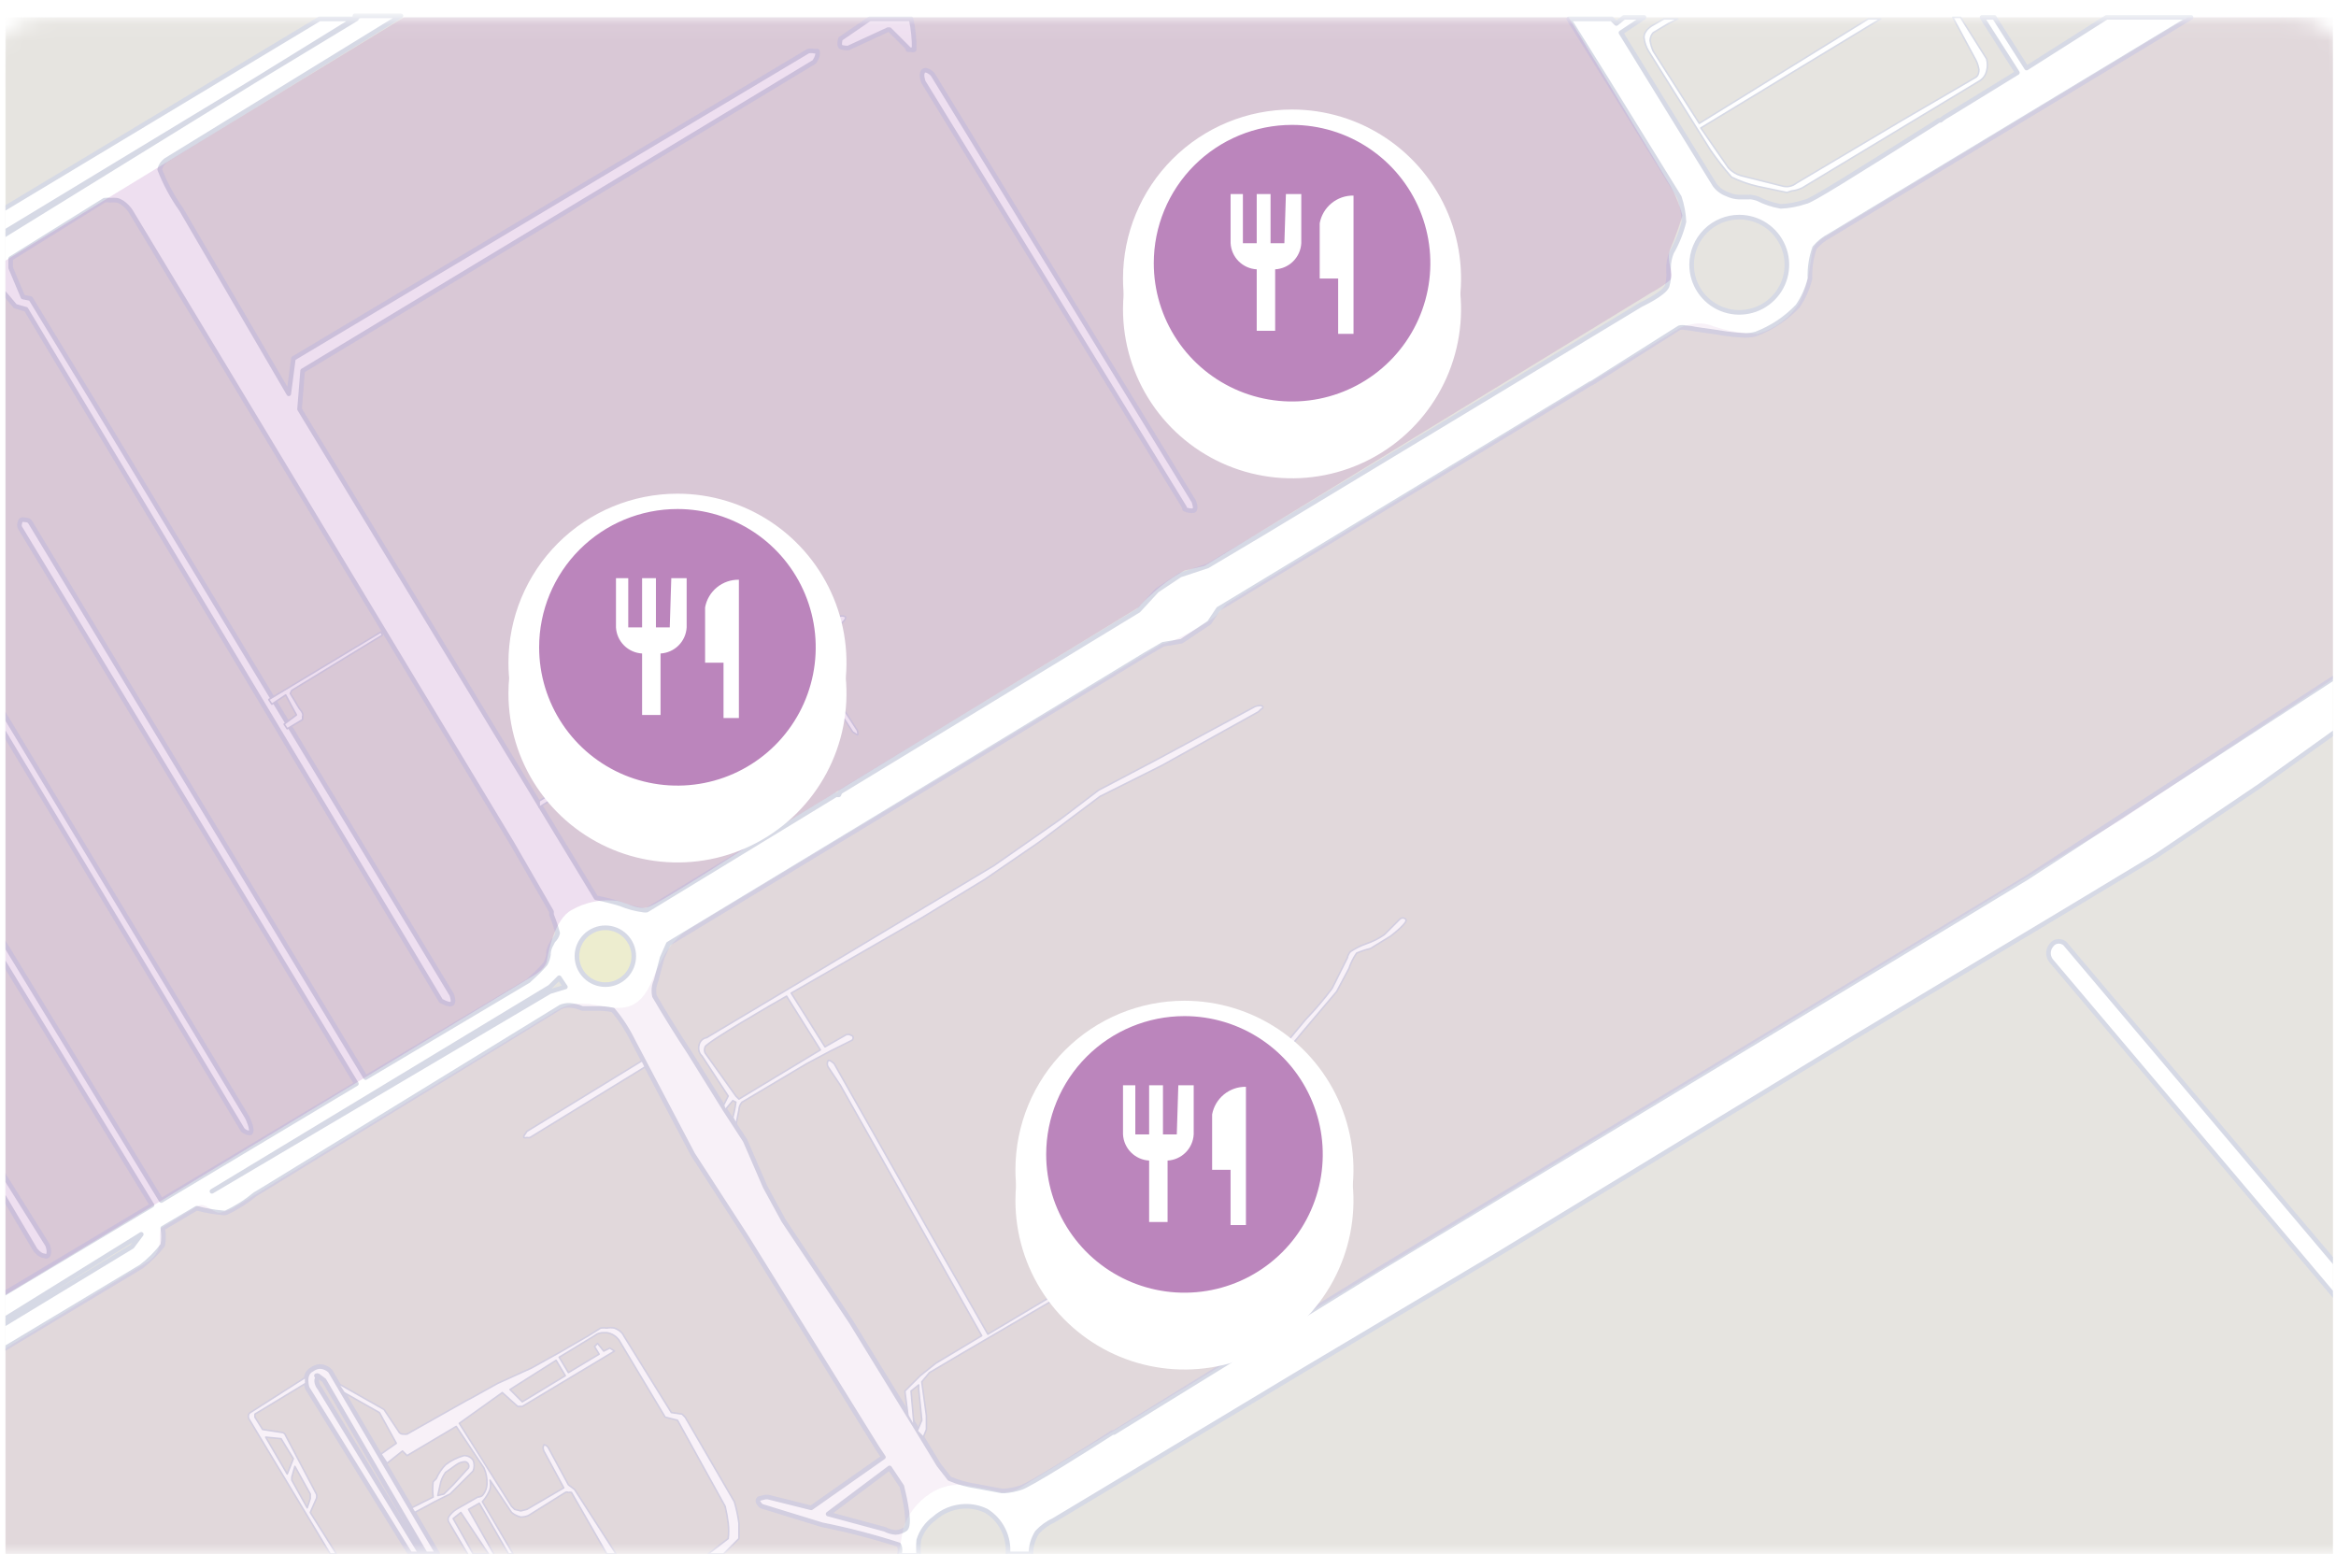
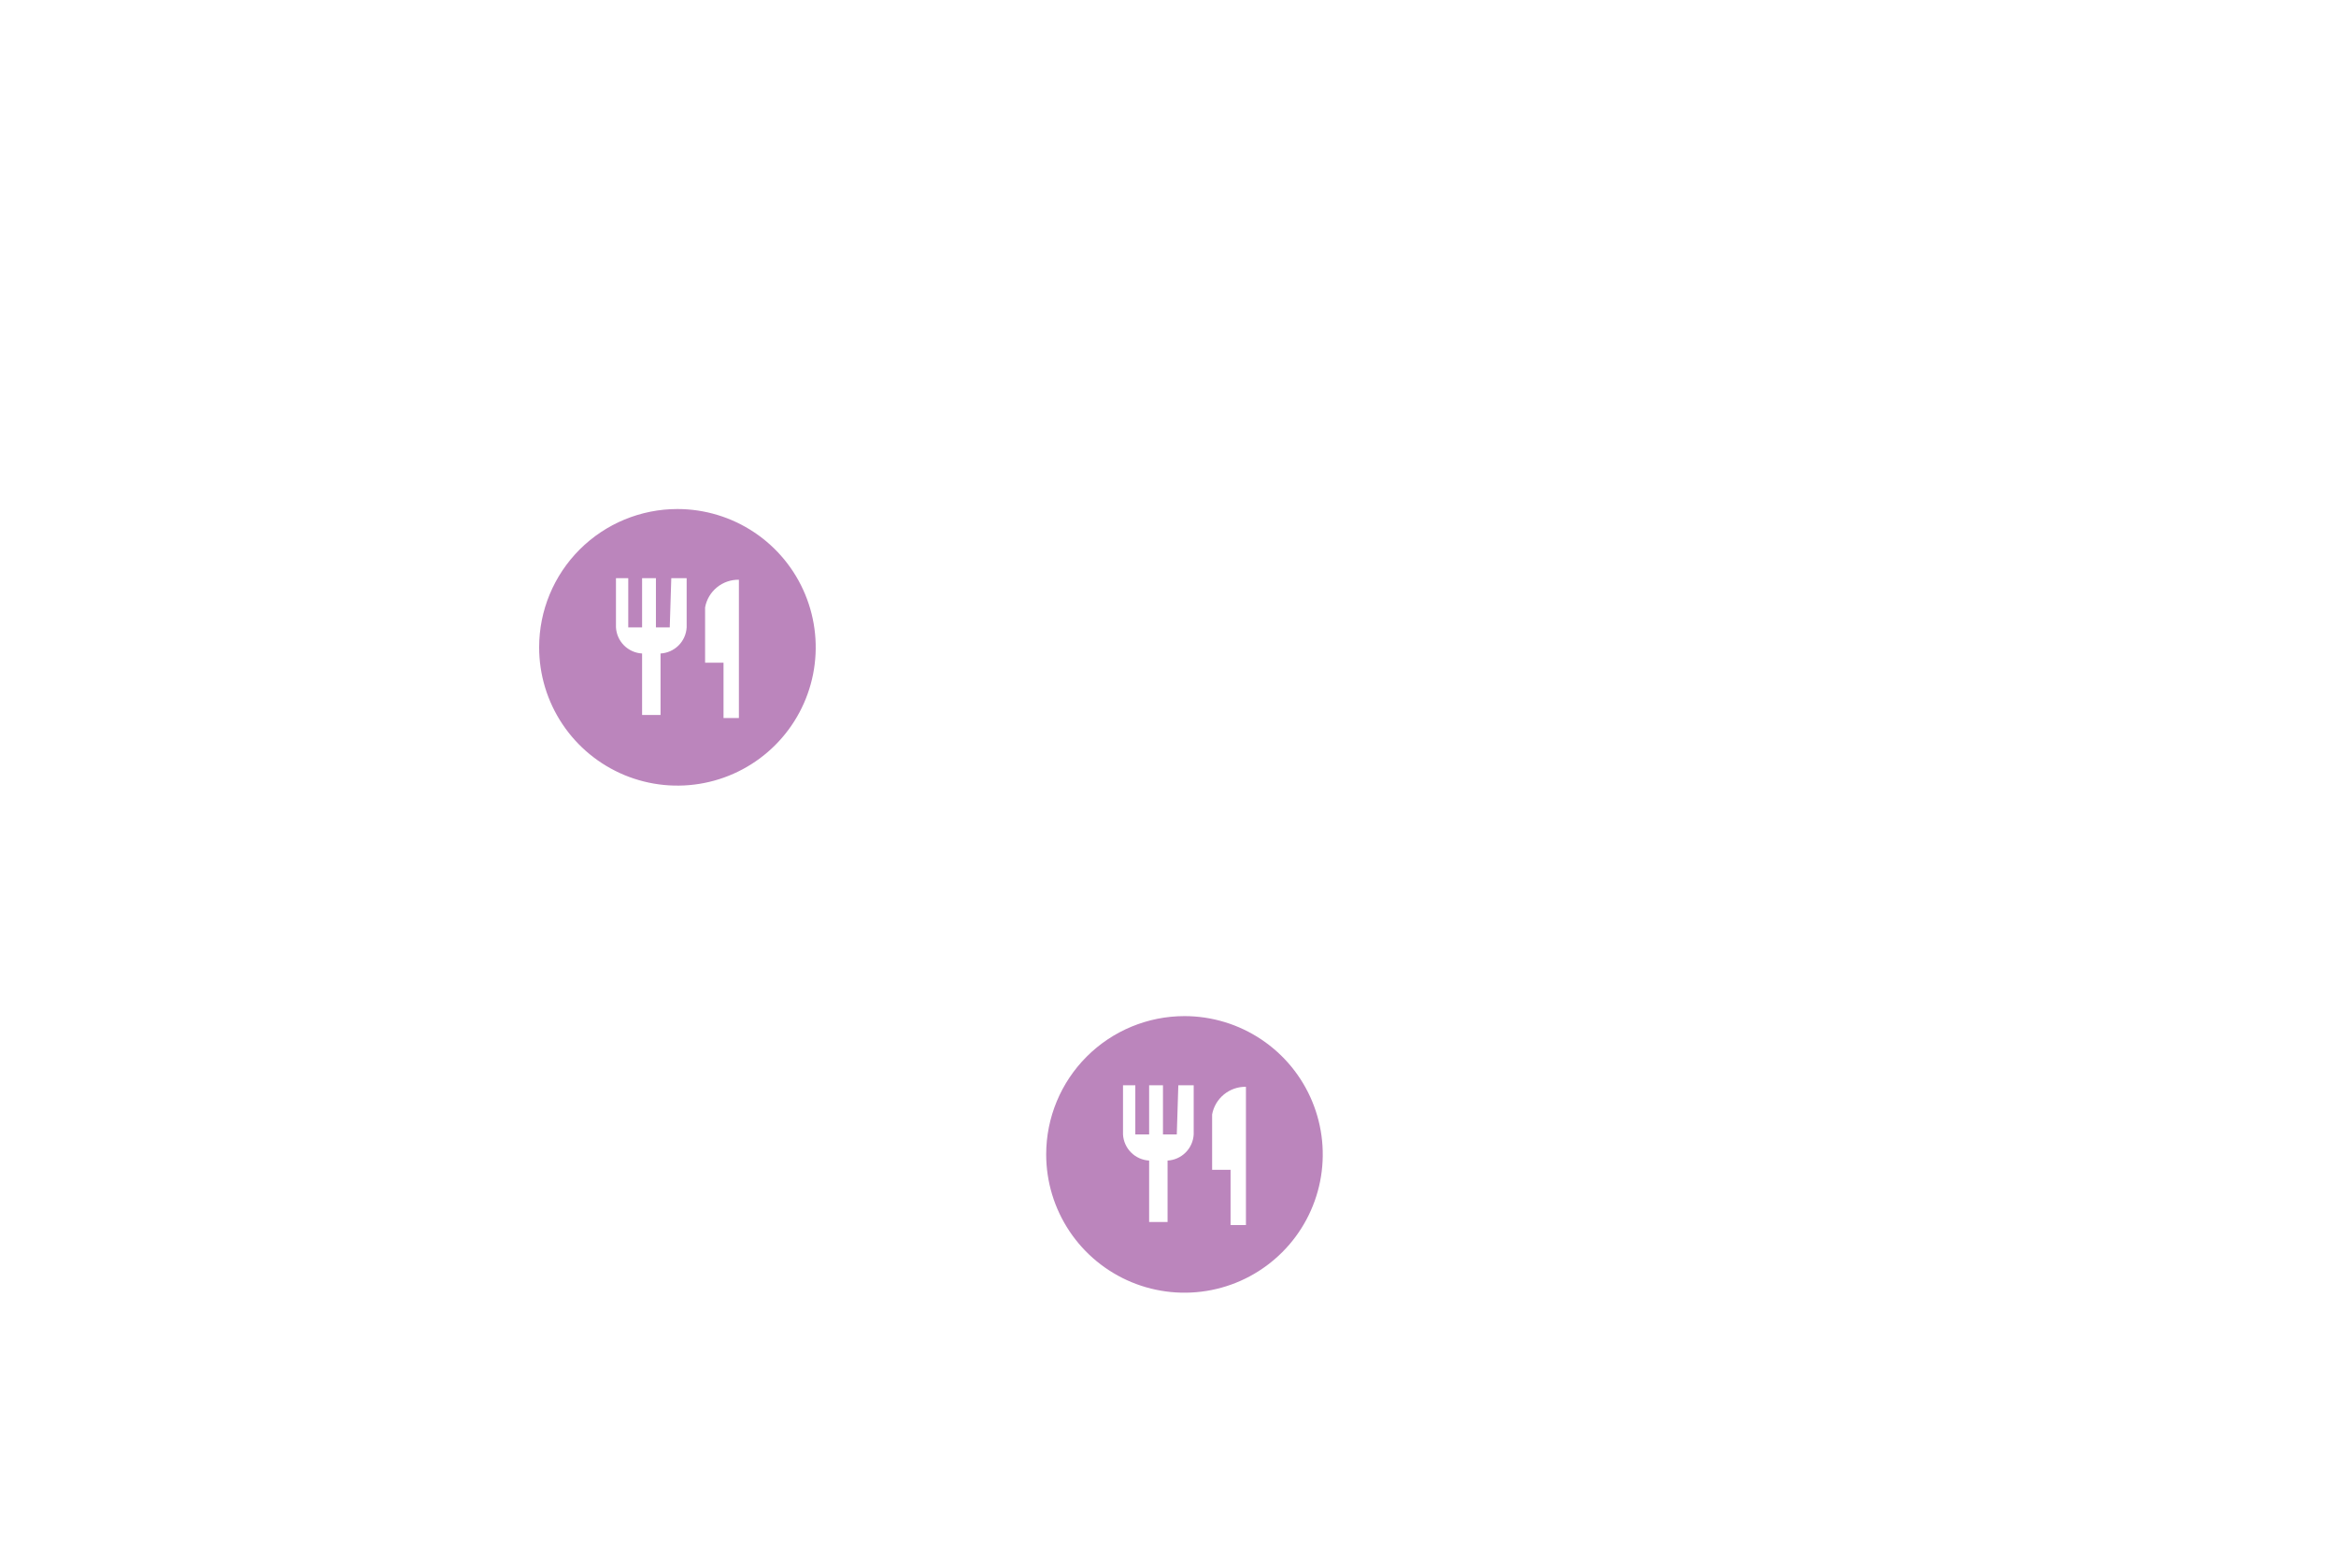
<svg xmlns="http://www.w3.org/2000/svg" width="143" height="96" viewBox="0 0 143 96" fill="none">
  <g clip-path="url(#clip0_717_346)">
    <g clip-path="url(#clip1_717_346)">
      <g clip-path="url(#clip2_717_346)">
        <mask id="mask0_717_346" style="mask-type:luminance" maskUnits="userSpaceOnUse" x="-1" y="1" width="145" height="95">
-           <path d="M2.911 1.062H140.238C141.235 1.062 142.192 1.458 142.898 2.163C143.604 2.869 144 3.826 144 4.824V95.121H-0.852V4.824C-0.852 3.826 -0.455 2.869 0.25 2.163C0.956 1.458 1.913 1.062 2.911 1.062Z" fill="white" />
-         </mask>
+           </mask>
        <g mask="url(#mask0_717_346)">
          <path d="M-0.852 1.061H144V95.12H-0.852V1.061Z" fill="#E6E4E0" />
          <path d="M61.698 95.121C61.742 94.604 61.643 94.084 61.41 93.619C61.178 93.154 60.822 92.763 60.381 92.488C59.971 92.289 59.52 92.192 59.064 92.205C58.367 92.223 57.7 92.49 57.183 92.958C56.734 93.282 56.404 93.745 56.242 94.275C56.213 94.588 56.213 94.903 56.242 95.215H55.02C55.07 95.113 55.096 95 55.096 94.886C55.096 94.772 55.07 94.659 55.02 94.557C53.477 94.06 51.906 93.652 50.317 93.334L46.648 92.205C46.565 92.168 46.498 92.101 46.46 92.017C46.44 92 46.424 91.978 46.413 91.954C46.402 91.929 46.397 91.903 46.397 91.876C46.397 91.85 46.402 91.823 46.413 91.799C46.424 91.775 46.44 91.753 46.46 91.735L46.837 91.641C46.899 91.635 46.962 91.635 47.025 91.641L49.658 92.299L54.079 89.195L53.703 88.631L45.708 75.745L42.416 70.666L38.747 63.705C38.418 63.031 38.007 62.399 37.525 61.824C37.185 61.751 36.837 61.72 36.49 61.73H35.644C35.405 61.624 35.151 61.561 34.891 61.542C34.698 61.532 34.506 61.564 34.327 61.636L16.079 72.829L15.609 73.111C15.064 73.563 14.464 73.943 13.822 74.24C13.759 74.251 13.696 74.251 13.634 74.24C13.093 74.193 12.558 74.098 12.035 73.958L9.965 75.181C10.021 75.523 10.021 75.873 9.965 76.215C9.586 76.71 9.143 77.153 8.648 77.532L-0.758 83.176V81.671L8.084 76.309L8.648 75.557L-0.758 81.389V79.79L9.307 73.77L-0.852 57.121V55.898L9.871 73.488L21.817 66.339L1.218 32.29C1.181 32.199 1.181 32.098 1.218 32.007C1.224 31.935 1.257 31.867 1.312 31.819C1.373 31.798 1.439 31.798 1.5 31.819C1.594 31.819 1.782 31.819 1.876 32.007L22.381 65.963L32.351 60.037L32.446 59.943C32.779 59.651 33.094 59.336 33.386 59.002C33.482 58.827 33.545 58.636 33.574 58.438V58.344C33.593 58.144 33.657 57.951 33.762 57.78C33.789 57.715 33.821 57.652 33.856 57.592C33.995 57.466 34.093 57.303 34.139 57.121C34.037 56.737 33.911 56.36 33.762 55.992V55.804L31.317 51.572L7.99 12.913C7.99 12.913 7.614 12.349 7.143 12.255C7.018 12.243 6.892 12.243 6.767 12.255C6.643 12.236 6.516 12.236 6.391 12.255L0.653 15.829V16.393L1.406 18.181L1.876 18.275L5.827 24.765L27.648 60.884C27.648 60.884 27.837 61.354 27.648 61.448C27.46 61.542 26.99 61.26 26.99 61.26L1.594 18.933L0.936 18.745L-0.663 16.864L-0.758 16.676V13.384L19.559 1.156H21.817L-0.852 14.889V15.077L22.005 0.968H21.723H24.544L10.153 9.809C9.962 9.944 9.828 10.145 9.777 10.374C10.113 11.24 10.555 12.062 11.094 12.819L17.678 24.106L17.96 21.943L49.47 3.131C49.594 3.103 49.723 3.103 49.846 3.131H50.035C50.129 3.413 49.846 3.79 49.846 3.79L18.525 22.695L18.337 25.047L36.49 54.958C36.999 55.054 37.501 55.179 37.995 55.334C38.447 55.521 38.921 55.648 39.406 55.71C39.468 55.721 39.532 55.721 39.594 55.71L51.163 48.656H51.351C51.374 48.589 51.406 48.526 51.446 48.468L69.693 37.369L70.822 36.146L72.233 35.205L73.926 34.641L77.406 32.572L100.45 18.651C100.45 18.651 101.861 17.992 102.049 17.522C102.142 17.218 102.174 16.898 102.143 16.582V16.393C102.143 16.071 102.207 15.751 102.332 15.453C102.67 14.865 102.924 14.231 103.084 13.572C103.061 13.059 102.966 12.553 102.802 12.067L98.381 4.918L96.03 1.156H98.663L98.945 1.438L99.416 1.062H100.639L99.228 2.002L104.965 11.314C105.154 11.574 105.416 11.77 105.718 11.879C105.953 11.993 106.209 12.057 106.47 12.067H107.035C107.097 12.056 107.16 12.056 107.223 12.067C107.351 12.087 107.477 12.118 107.599 12.161C108.043 12.389 108.518 12.547 109.01 12.631C109.522 12.61 110.029 12.514 110.515 12.349C110.797 12.349 113.337 10.75 118.416 7.552L118.698 7.364H118.792C118.967 7.22 119.156 7.094 119.356 6.988L123.495 4.448L121.332 1.062H122.084L124.059 4.166L128.95 1.062H134.124L112.02 14.418C111.659 14.603 111.339 14.859 111.079 15.171C110.867 15.774 110.772 16.413 110.797 17.052C110.652 17.658 110.397 18.232 110.044 18.745C109.334 19.49 108.466 20.069 107.505 20.438C107.291 20.499 107.069 20.531 106.846 20.532C106.279 20.507 105.713 20.444 105.153 20.344L103.837 20.156C103.62 20.107 103.4 20.075 103.178 20.062C103.055 20.03 102.925 20.03 102.802 20.062L97.441 23.448C97.373 23.467 97.309 23.499 97.252 23.542L75.525 36.71L74.584 37.275L74.02 38.121L72.327 39.25L71.198 39.438L70.069 40.096L54.267 49.691L40.911 57.78L40.535 58.626L40.158 60.037C40.027 60.332 39.994 60.662 40.064 60.978C40.755 62.157 41.476 63.317 42.228 64.458L44.391 67.938L45.614 69.819L46.837 72.641L47.965 74.71L52.104 80.918L56.148 87.502L57.465 89.666L58.124 90.512C58.665 90.742 59.234 90.9 59.817 90.983L61.322 91.265C61.384 91.26 61.447 91.26 61.51 91.265C61.83 91.238 62.145 91.175 62.45 91.077C62.921 90.983 66.777 88.537 68.094 87.691H68.188L84.366 77.72L104.307 65.681L124.059 53.735L144 40.755V44.047L138.356 48.092L131.96 52.418L126.505 55.71L113.337 63.611L91.703 76.78L79.851 83.834L67.341 91.359L64.52 93.052C64.128 93.231 63.776 93.487 63.485 93.804C63.237 94.199 63.106 94.655 63.109 95.121H61.698ZM54.173 93.616C54.377 93.726 54.601 93.79 54.832 93.804C55.033 93.793 55.228 93.728 55.396 93.616C55.772 93.428 55.396 91.735 55.208 90.983L54.455 89.854L50.693 92.676L54.173 93.616ZM33.668 60.413L12.975 72.923L33.668 60.696L34.609 60.413L34.233 59.849L33.668 60.413ZM103.554 16.205C103.554 16.782 103.725 17.346 104.046 17.825C104.366 18.305 104.822 18.679 105.354 18.899C105.887 19.12 106.473 19.178 107.039 19.065C107.605 18.953 108.124 18.675 108.532 18.267C108.94 17.859 109.218 17.34 109.33 16.774C109.443 16.209 109.385 15.622 109.164 15.09C108.943 14.557 108.57 14.101 108.09 13.781C107.611 13.461 107.047 13.29 106.47 13.29C105.697 13.29 104.955 13.597 104.408 14.144C103.862 14.69 103.554 15.432 103.554 16.205ZM-0.193 16.299L0.183 16.958L-0.005 16.205L-0.193 16.299ZM18.807 84.963C18.807 84.963 18.525 84.116 19.089 83.834C19.226 83.73 19.388 83.665 19.559 83.646C19.807 83.65 20.044 83.751 20.218 83.928L26.802 95.121H25.109L18.807 84.963ZM19.465 84.304C19.277 84.493 19.465 84.869 19.559 84.963L25.767 95.121H26.049L19.841 84.493L19.465 84.21C19.451 84.202 19.435 84.198 19.418 84.198C19.402 84.198 19.386 84.202 19.371 84.21L19.465 84.304ZM139.485 75.275L125.564 58.814C125.457 58.681 125.399 58.515 125.399 58.344C125.399 58.173 125.457 58.007 125.564 57.874C125.616 57.796 125.686 57.732 125.768 57.688C125.85 57.644 125.941 57.621 126.035 57.621C126.128 57.621 126.219 57.644 126.301 57.688C126.384 57.732 126.453 57.796 126.505 57.874L144 78.567V80.636L139.485 75.275ZM2.158 76.498L-0.852 71.418V70.195L2.911 76.215C2.911 76.215 3.099 76.686 2.911 76.874C2.882 76.89 2.85 76.899 2.817 76.899C2.784 76.899 2.751 76.89 2.723 76.874C2.441 76.874 2.158 76.498 2.158 76.498ZM14.856 69.161L-0.852 43.012V41.884L15.139 68.408C15.139 68.408 15.515 69.161 15.327 69.349C15.296 69.357 15.263 69.357 15.233 69.349C15.09 69.329 14.958 69.263 14.856 69.161ZM72.515 31.067L56.525 5.012C56.525 5.012 56.337 4.542 56.525 4.354C56.713 4.166 57.089 4.542 57.089 4.542L73.079 30.691C73.079 30.691 73.267 31.161 73.079 31.255C72.886 31.283 72.689 31.25 72.515 31.161V31.067ZM55.584 2.943L54.455 1.814H54.361L51.916 2.943C51.916 2.943 51.539 2.943 51.446 2.849C51.351 2.755 51.446 2.379 51.446 2.379L53.233 1.156H55.772C55.909 1.773 55.972 2.405 55.96 3.037C55.932 3.054 55.899 3.062 55.866 3.062C55.833 3.062 55.801 3.054 55.772 3.037C55.71 3.048 55.646 3.048 55.584 3.037V2.943Z" fill="white" />
          <path d="M-0.758 81.671V83.176L8.648 77.532C9.143 77.153 9.586 76.71 9.965 76.215C10.021 75.873 10.021 75.523 9.965 75.181L12.035 73.958C12.558 74.098 13.093 74.193 13.634 74.24C13.696 74.251 13.759 74.251 13.822 74.24C14.464 73.943 15.064 73.563 15.609 73.111L16.079 72.829L34.327 61.636C34.506 61.564 34.698 61.532 34.891 61.542C35.151 61.561 35.405 61.624 35.644 61.73H36.49C36.837 61.72 37.185 61.751 37.525 61.824C38.007 62.399 38.418 63.031 38.747 63.705L42.416 70.666L45.708 75.745L53.703 88.631L54.079 89.195L49.658 92.299L47.025 91.641C46.962 91.635 46.899 91.635 46.837 91.641L46.46 91.735C46.44 91.753 46.424 91.775 46.413 91.799C46.402 91.823 46.397 91.85 46.397 91.876C46.397 91.903 46.402 91.929 46.413 91.954C46.424 91.978 46.44 92 46.46 92.017C46.498 92.101 46.565 92.168 46.648 92.205L50.317 93.334C51.906 93.652 53.477 94.06 55.02 94.557C55.07 94.659 55.096 94.772 55.096 94.886C55.096 95 55.07 95.113 55.02 95.215H56.242C56.213 94.903 56.213 94.588 56.242 94.275C56.404 93.745 56.734 93.282 57.183 92.958C57.7 92.49 58.367 92.223 59.064 92.205C59.52 92.192 59.971 92.289 60.381 92.488C60.822 92.763 61.178 93.154 61.41 93.619C61.643 94.084 61.742 94.604 61.698 95.121H63.109C63.106 94.655 63.237 94.199 63.485 93.804C63.776 93.487 64.128 93.231 64.52 93.052L67.341 91.359L79.851 83.834L91.703 76.78L113.337 63.611L126.505 55.71L131.96 52.418L138.356 48.092L144 44.047V40.755L124.059 53.735L104.307 65.681L84.366 77.72L68.188 87.691H68.094C66.777 88.537 62.921 90.983 62.45 91.077C62.145 91.175 61.83 91.238 61.51 91.265C61.447 91.26 61.384 91.26 61.322 91.265L59.817 90.983C59.234 90.9 58.665 90.742 58.124 90.512L57.465 89.666L56.148 87.502L52.104 80.918L47.965 74.71L46.837 72.641L45.614 69.819L44.391 67.938L42.228 64.458C41.476 63.317 40.755 62.157 40.064 60.978C39.994 60.662 40.027 60.332 40.158 60.037L40.535 58.626L40.911 57.78L54.267 49.691L70.069 40.096L71.198 39.438L72.327 39.25L74.02 38.121L74.584 37.275L75.525 36.71L97.252 23.542C97.309 23.499 97.373 23.467 97.441 23.448L102.802 20.062C102.925 20.03 103.055 20.03 103.178 20.062C103.4 20.075 103.62 20.107 103.837 20.156L105.153 20.344C105.713 20.444 106.279 20.507 106.846 20.532C107.069 20.531 107.291 20.499 107.505 20.438C108.466 20.069 109.334 19.49 110.044 18.745C110.397 18.232 110.652 17.658 110.797 17.052C110.772 16.413 110.867 15.774 111.079 15.171C111.339 14.859 111.659 14.603 112.02 14.418L134.124 1.062H128.95L124.059 4.166L122.084 1.062H121.332L123.495 4.448L119.356 6.988C119.156 7.094 118.967 7.22 118.792 7.364H118.698L118.416 7.552C113.337 10.75 110.797 12.349 110.515 12.349C110.029 12.514 109.522 12.61 109.01 12.631C108.518 12.547 108.043 12.389 107.599 12.161C107.477 12.118 107.351 12.087 107.223 12.067C107.16 12.056 107.097 12.056 107.035 12.067H106.47C106.209 12.057 105.953 11.993 105.718 11.879C105.416 11.77 105.154 11.574 104.965 11.314L99.228 2.002L100.639 1.062H99.416L98.945 1.438L98.663 1.156H96.03L98.381 4.918L102.802 12.067C102.966 12.553 103.061 13.059 103.084 13.572C102.924 14.231 102.67 14.865 102.332 15.453C102.207 15.751 102.143 16.071 102.143 16.393V16.582C102.174 16.898 102.142 17.218 102.049 17.522C101.861 17.992 100.45 18.651 100.45 18.651L77.406 32.572L73.926 34.641L72.233 35.205L70.822 36.146L69.693 37.369L51.446 48.468C51.406 48.526 51.374 48.589 51.351 48.656H51.163L39.594 55.71C39.532 55.721 39.468 55.721 39.406 55.71C38.921 55.648 38.447 55.521 37.995 55.334C37.501 55.179 36.999 55.054 36.49 54.958L18.337 25.047L18.525 22.695L49.846 3.79C49.846 3.79 50.129 3.413 50.035 3.131H49.846C49.723 3.103 49.594 3.103 49.47 3.131L17.96 21.943L17.678 24.106L11.094 12.819C10.555 12.062 10.113 11.24 9.777 10.374C9.828 10.145 9.962 9.944 10.153 9.809L24.544 0.968H21.723H22.005L-0.852 15.077V14.889L21.817 1.156H19.559L-0.758 13.384V16.676L-0.663 16.864L0.936 18.745L1.594 18.933L26.99 61.26C26.99 61.26 27.46 61.542 27.648 61.448C27.837 61.354 27.648 60.884 27.648 60.884L5.827 24.765L1.876 18.275L1.406 18.181L0.653 16.393V15.829L6.391 12.255C6.516 12.236 6.643 12.236 6.767 12.255C6.892 12.243 7.018 12.243 7.143 12.255C7.614 12.349 7.99 12.913 7.99 12.913L31.317 51.572L33.762 55.804V55.992C33.911 56.36 34.037 56.737 34.139 57.121C34.093 57.303 33.995 57.466 33.856 57.592C33.821 57.652 33.789 57.715 33.762 57.78C33.657 57.951 33.593 58.144 33.574 58.344V58.438C33.545 58.636 33.482 58.827 33.386 59.002C33.094 59.336 32.779 59.651 32.446 59.943L32.351 60.037L22.381 65.963L1.876 32.007C1.782 31.819 1.594 31.819 1.5 31.819C1.439 31.798 1.373 31.798 1.312 31.819C1.257 31.867 1.224 31.935 1.218 32.007C1.181 32.098 1.181 32.199 1.218 32.29L21.817 66.339L9.871 73.488L-0.852 55.898V57.121L9.307 73.77L-0.758 79.79V81.389M-0.758 81.671V81.389M-0.758 81.671L8.084 76.309L8.648 75.557L-0.758 81.389M54.173 93.616C54.377 93.726 54.601 93.79 54.832 93.804C55.033 93.793 55.228 93.728 55.396 93.616C55.772 93.428 55.396 91.735 55.208 90.983L54.455 89.854L50.693 92.676L54.173 93.616ZM33.668 60.413L12.975 72.923L33.668 60.696L34.609 60.413L34.233 59.849L33.668 60.413ZM103.554 16.205C103.554 16.782 103.725 17.346 104.046 17.825C104.366 18.305 104.822 18.679 105.354 18.899C105.887 19.12 106.473 19.178 107.039 19.065C107.605 18.953 108.124 18.675 108.532 18.267C108.94 17.859 109.218 17.34 109.33 16.774C109.443 16.209 109.385 15.622 109.164 15.09C108.943 14.557 108.57 14.101 108.09 13.781C107.611 13.461 107.047 13.29 106.47 13.29C105.697 13.29 104.955 13.597 104.408 14.144C103.862 14.69 103.554 15.432 103.554 16.205ZM-0.193 16.299L0.183 16.958L-0.005 16.205L-0.193 16.299ZM18.807 84.963C18.807 84.963 18.525 84.116 19.089 83.834C19.226 83.73 19.388 83.665 19.559 83.646C19.807 83.65 20.044 83.751 20.218 83.928L26.802 95.121H25.109L18.807 84.963ZM19.465 84.304C19.277 84.493 19.465 84.869 19.559 84.963L25.767 95.121H26.049L19.841 84.493L19.465 84.21C19.451 84.202 19.435 84.198 19.418 84.198C19.402 84.198 19.386 84.202 19.371 84.21L19.465 84.304ZM139.485 75.275L125.564 58.814C125.457 58.681 125.399 58.515 125.399 58.344C125.399 58.173 125.457 58.007 125.564 57.874C125.616 57.796 125.686 57.732 125.768 57.688C125.85 57.644 125.941 57.621 126.035 57.621C126.128 57.621 126.219 57.644 126.301 57.688C126.384 57.732 126.453 57.796 126.505 57.874L144 78.567V80.636L139.485 75.275ZM2.158 76.498L-0.852 71.418V70.195L2.911 76.215C2.911 76.215 3.099 76.686 2.911 76.874C2.882 76.89 2.85 76.899 2.817 76.899C2.784 76.899 2.751 76.89 2.723 76.874C2.441 76.874 2.158 76.498 2.158 76.498ZM14.856 69.161L-0.852 43.012V41.884L15.139 68.408C15.139 68.408 15.515 69.161 15.327 69.349C15.296 69.357 15.263 69.357 15.233 69.349C15.09 69.329 14.958 69.263 14.856 69.161ZM72.515 31.067L56.525 5.012C56.525 5.012 56.337 4.542 56.525 4.354C56.713 4.166 57.089 4.542 57.089 4.542L73.079 30.691C73.079 30.691 73.267 31.161 73.079 31.255C72.886 31.283 72.689 31.25 72.515 31.161V31.067ZM55.584 2.943L54.455 1.814H54.361L51.916 2.943C51.916 2.943 51.539 2.943 51.446 2.849C51.351 2.755 51.446 2.379 51.446 2.379L53.233 1.156H55.772C55.909 1.773 55.972 2.405 55.96 3.037C55.932 3.054 55.899 3.062 55.866 3.062C55.833 3.062 55.801 3.054 55.772 3.037C55.71 3.048 55.646 3.048 55.584 3.037V2.943Z" stroke="#D6D9E5" stroke-width="0.282" stroke-linejoin="round" />
          <path d="M37.711 95.12H37.146L34.983 91.358C34.921 91.342 34.857 91.342 34.795 91.358C34.766 91.342 34.734 91.333 34.701 91.333C34.668 91.333 34.635 91.342 34.607 91.358L32.349 92.769C32.2 92.831 32.041 92.863 31.879 92.863C31.672 92.813 31.479 92.716 31.315 92.581L29.998 90.606C30.042 90.791 30.042 90.984 29.998 91.17C29.888 91.447 29.729 91.702 29.528 91.922L31.409 95.12H31.127L29.34 92.016L28.681 92.393L30.28 95.215H28.681L27.458 93.145C27.422 93.055 27.422 92.954 27.458 92.863C27.58 92.675 27.741 92.515 27.929 92.393L29.245 91.64C29.347 91.64 29.446 91.607 29.528 91.546C29.711 91.338 29.811 91.071 29.81 90.794C29.822 90.47 29.757 90.148 29.622 89.853L27.929 87.314L24.919 89.101L24.637 88.819L23.696 89.571L23.32 89.007L24.26 88.348L23.226 86.467L21.062 85.244L20.686 84.68L23.508 86.279L24.448 87.69C24.497 87.744 24.564 87.778 24.637 87.784C24.73 87.796 24.825 87.796 24.919 87.784L28.587 85.715L28.775 85.62L30.468 84.68L32.538 83.739L34.231 82.799L36.018 81.764L36.77 81.294C36.895 81.274 37.022 81.274 37.146 81.294C37.302 81.266 37.461 81.266 37.617 81.294C38.087 81.482 38.181 81.764 38.181 81.764L41.097 86.467L41.755 86.561L41.944 86.749L44.953 91.922C45.082 92.353 45.177 92.793 45.236 93.239V94.18L44.295 95.12H43.354L44.577 94.18C44.615 93.868 44.615 93.552 44.577 93.239C44.534 92.891 44.471 92.546 44.389 92.205L41.473 86.937L40.721 86.749L37.899 82.046C37.812 81.921 37.7 81.815 37.571 81.734C37.441 81.653 37.297 81.599 37.146 81.576C37.084 81.571 37.021 81.571 36.958 81.576C36.754 81.568 36.553 81.635 36.394 81.764L34.231 83.081L34.795 84.021L36.676 82.893L36.394 82.422L36.582 82.234L36.958 82.705L37.334 82.516L37.617 82.705L31.973 86.091H31.691L30.75 85.244L28.117 87.125L31.315 92.205L31.503 92.393L31.879 92.487L32.255 92.393L34.513 91.076L33.29 88.819C33.196 88.536 33.29 88.536 33.29 88.442C33.478 88.442 33.572 88.63 33.572 88.63L34.795 90.888L35.171 91.17L37.711 95.12ZM27.741 92.957L28.963 95.12H29.904L28.211 92.581L27.741 92.957ZM31.221 85.056L31.973 85.809L34.607 84.21L34.042 83.269L31.221 85.056ZM20.216 95.12L15.231 86.843C15.194 86.753 15.194 86.651 15.231 86.561C15.254 86.523 15.286 86.49 15.325 86.467L18.711 84.304V84.68L15.607 86.561V86.749L16.077 87.502L17.3 87.69C17.344 87.703 17.385 87.727 17.418 87.76C17.45 87.793 17.474 87.834 17.488 87.878L19.369 91.452C19.398 91.544 19.398 91.642 19.369 91.734L18.993 92.581L20.592 95.12H20.216ZM17.864 90.418V90.606L18.805 92.299L18.993 91.734V91.452L18.052 89.759L17.864 90.418ZM17.582 90.229L17.958 89.289L17.206 88.066L16.265 87.972L17.582 90.229ZM25.389 92.581L25.201 92.299L26.518 91.64C26.475 91.328 26.475 91.012 26.518 90.7L26.706 90.511C26.841 90.198 27.032 89.911 27.27 89.665C27.607 89.406 27.99 89.214 28.399 89.101C28.509 89.097 28.619 89.12 28.717 89.17C28.816 89.219 28.9 89.292 28.963 89.383C29.007 89.487 29.03 89.599 29.03 89.712C29.03 89.825 29.007 89.937 28.963 90.041L27.552 91.452L26.612 91.922L25.389 92.581ZM27.929 89.665L27.27 90.135C27.149 90.309 27.054 90.499 26.988 90.7L26.8 91.546L27.176 91.452L27.741 90.888L28.681 89.853C28.696 89.816 28.702 89.777 28.701 89.737C28.699 89.697 28.689 89.658 28.671 89.623C28.653 89.587 28.628 89.556 28.598 89.531C28.567 89.506 28.531 89.487 28.493 89.477C28.289 89.477 28.091 89.543 27.929 89.665ZM56.146 87.596L56.429 86.937L56.24 85.056V84.774L55.77 85.15L55.958 87.314L55.582 86.655L55.394 85.15L56.334 84.21L57.275 83.457L60.097 81.764L55.958 74.427L51.444 66.432L50.691 65.304C50.658 65.246 50.641 65.181 50.641 65.115C50.641 65.049 50.658 64.985 50.691 64.927C50.785 64.833 51.067 65.115 51.067 65.115L56.711 75.086L60.473 81.67L71.666 74.992L77.686 71.418L78.25 71.041C78.534 70.685 78.728 70.266 78.815 69.819C78.947 69.328 78.979 68.816 78.909 68.314C78.646 67.811 78.331 67.338 77.968 66.903C77.778 66.626 77.679 66.297 77.686 65.962C77.689 65.497 77.819 65.041 78.062 64.645L79.944 62.388C80.515 61.794 81.049 61.166 81.543 60.507L82.483 58.625C82.509 58.485 82.574 58.354 82.671 58.249C82.964 58.055 83.28 57.897 83.612 57.779C84.013 57.646 84.393 57.456 84.74 57.215L85.681 56.274C85.681 56.274 85.869 56.086 86.057 56.274C86.245 56.462 85.117 57.309 85.117 57.309L83.894 58.061C83.605 58.132 83.322 58.227 83.047 58.343C82.847 58.633 82.689 58.95 82.577 59.284L81.825 60.695L79.755 63.14L78.439 64.739C78.242 65.012 78.143 65.344 78.156 65.68C78.104 65.991 78.104 66.309 78.156 66.62C78.341 66.928 78.562 67.212 78.815 67.467C79.073 67.719 79.239 68.05 79.285 68.408C79.379 68.873 79.379 69.353 79.285 69.819C79.138 70.337 78.882 70.818 78.533 71.229C78.156 71.606 71.196 75.65 71.196 75.65L58.968 82.799L56.899 84.021L56.429 84.586L56.711 86.655V87.502L56.523 87.972L56.146 87.596ZM32.067 69.536L32.255 69.254L39.31 64.927L39.498 65.304L32.444 69.63C32.381 69.643 32.317 69.643 32.255 69.63C32.194 69.652 32.128 69.652 32.067 69.63V69.536ZM45.047 68.784L44.859 68.408C44.944 68.099 45.007 67.785 45.047 67.467L44.859 67.373L44.389 67.937L44.295 67.655L44.577 67.091L42.978 64.645C42.889 64.563 42.825 64.459 42.792 64.342C42.758 64.226 42.758 64.103 42.79 63.987C42.809 63.869 42.864 63.76 42.949 63.675C43.033 63.59 43.142 63.535 43.26 63.517L49.092 60.036L56.617 55.521L60.849 52.982L64.894 50.16L67.245 48.373L70.82 46.492L76.745 43.294C76.831 43.241 76.928 43.209 77.028 43.2C77.088 43.178 77.155 43.178 77.216 43.2C77.241 43.2 77.265 43.21 77.282 43.227C77.3 43.245 77.31 43.269 77.31 43.294C77.31 43.319 77.3 43.343 77.282 43.36C77.265 43.378 77.241 43.388 77.216 43.388L77.028 43.576L76.181 44.046L71.102 46.868L67.34 48.749L63.577 51.571L60.285 53.828L56.429 56.18L48.434 60.789L50.503 64.081L51.82 63.328C51.882 63.318 51.946 63.318 52.008 63.328L52.196 63.422C52.212 63.446 52.222 63.474 52.226 63.502C52.23 63.53 52.227 63.559 52.218 63.587C52.209 63.614 52.194 63.639 52.174 63.659C52.154 63.679 52.129 63.695 52.102 63.705L50.785 64.363L49.374 65.115L45.424 67.467C45.309 67.597 45.242 67.763 45.236 67.937L45.047 68.878V68.784ZM48.151 60.977C47.305 61.447 43.26 63.799 43.166 64.081C43.14 64.14 43.127 64.204 43.127 64.269C43.127 64.334 43.14 64.398 43.166 64.457L45.047 67.091L45.236 67.279L50.221 64.269L48.151 60.977ZM33.008 49.031L51.349 37.744C51.349 37.744 51.538 37.65 51.726 37.744C51.914 37.838 51.444 38.215 51.444 38.215L49.186 39.625L52.478 44.705C52.478 44.705 52.572 44.987 52.478 44.987L52.196 44.799L48.904 39.719L33.008 49.408V49.031ZM17.394 44.328L18.146 43.764L17.488 42.541L16.642 43.106L16.453 42.823L23.32 38.685L23.414 38.873L17.864 42.259L17.77 42.447L18.334 43.388C18.334 43.388 18.617 43.67 18.523 43.858V44.046L17.582 44.611L17.394 44.328ZM109.384 11.784L107.597 11.408C107.044 11.282 106.507 11.092 105.998 10.843C105.525 10.306 105.085 9.741 104.681 9.15L100.919 3.13C100.761 2.873 100.665 2.584 100.637 2.284C100.637 1.814 101.201 1.531 101.201 1.531L101.859 1.155H102.706L102.141 1.437L101.201 2.002C101.086 2.132 101.019 2.298 101.013 2.472C101.045 2.699 101.109 2.92 101.201 3.13L104.023 7.551L114.369 1.155H115.122L104.117 7.833L105.81 10.279C106.014 10.5 106.274 10.662 106.562 10.749L109.196 11.408C109.328 11.431 109.463 11.427 109.592 11.395C109.722 11.362 109.844 11.303 109.948 11.22L116.438 7.363L120.953 4.729C120.953 4.729 121.141 4.635 121.141 4.259C121.097 3.992 121.002 3.737 120.859 3.507L119.542 1.061H120.013L121.612 3.601C121.68 3.847 121.68 4.107 121.612 4.353C121.561 4.581 121.427 4.783 121.236 4.917L110.325 11.502C110.118 11.602 109.895 11.666 109.666 11.69L109.384 11.784Z" fill="white" stroke="#D6D9E5" stroke-width="0.094" stroke-linejoin="round" />
          <path d="M37.057 60.318C36.583 60.318 36.128 60.13 35.793 59.795C35.458 59.46 35.27 59.005 35.27 58.531C35.27 58.057 35.458 57.603 35.793 57.268C36.128 56.932 36.583 56.744 37.057 56.744C37.531 56.744 37.985 56.932 38.32 57.268C38.656 57.603 38.844 58.057 38.844 58.531C38.844 59.005 38.656 59.46 38.32 59.795C37.985 60.13 37.531 60.318 37.057 60.318Z" fill="#EDEDCF" />
          <path d="M37.057 56.933C36.633 56.933 36.226 57.101 35.926 57.401C35.626 57.701 35.458 58.108 35.458 58.532C35.458 58.956 35.626 59.362 35.926 59.662C36.226 59.962 36.633 60.131 37.057 60.131C37.481 60.131 37.888 59.962 38.188 59.662C38.487 59.362 38.656 58.956 38.656 58.532C38.656 58.108 38.487 57.701 38.188 57.401C37.888 57.101 37.481 56.933 37.057 56.933ZM37.057 56.65C37.556 56.65 38.034 56.849 38.387 57.201C38.74 57.554 38.938 58.033 38.938 58.532C38.938 59.031 38.74 59.509 38.387 59.862C38.034 60.215 37.556 60.413 37.057 60.413C36.558 60.413 36.08 60.215 35.727 59.862C35.374 59.509 35.176 59.031 35.176 58.532C35.176 58.033 35.374 57.554 35.727 57.201C36.08 56.849 36.558 56.65 37.057 56.65Z" fill="#D6D9E5" />
          <path d="M-0.852 83.269L9.025 77.249C9.315 77.07 9.544 76.808 9.683 76.497C9.871 75.932 9.683 75.556 9.871 75.18L12.035 73.863C12.505 73.487 12.975 74.239 13.445 74.239C13.852 74.167 14.237 74.006 14.574 73.769L34.139 61.823C34.649 61.523 35.242 61.392 35.832 61.447C36.678 61.447 37.901 62.011 38.842 61.447C39.782 60.883 39.97 59.66 40.441 58.908C40.778 58.165 41.295 57.518 41.946 57.026L71.104 39.437C71.532 39.341 71.944 39.182 72.327 38.967C73.052 38.624 73.745 38.215 74.396 37.744L75.054 36.992L102.708 20.155C102.935 20.008 103.192 19.912 103.46 19.873C103.928 19.745 104.425 19.779 104.871 19.967C105.751 20.262 106.671 20.42 107.599 20.437C108.644 20.137 109.546 19.469 110.139 18.556C110.488 17.848 110.711 17.084 110.797 16.299C110.985 15.452 110.797 15.17 111.549 14.606L133.936 1.061H144V40.754L129.891 50.16L62.733 90.888C62.333 91.206 61.833 91.373 61.322 91.358C60.486 91.147 59.638 90.99 58.782 90.888C58.111 90.874 57.453 91.071 56.901 91.452C56.154 91.946 55.591 92.674 55.302 93.521L55.02 95.12H-0.852V83.269Z" fill="#912B9A" fill-opacity="0.07" />
          <path d="M32.446 59.848C32.446 59.848 33.386 59.378 33.48 58.813C33.574 58.249 33.95 56.274 34.985 55.709C35.839 55.219 36.83 55.02 37.807 55.145C38.559 55.333 39.03 55.709 39.688 55.521C40.346 55.333 46.742 51.195 46.742 51.195L69.693 37.18C69.92 36.907 70.172 36.655 70.445 36.427C71.066 35.837 71.762 35.331 72.515 34.922L73.737 34.64L101.109 17.898C101.509 17.685 101.887 17.433 102.238 17.145C102.52 16.769 101.955 15.922 102.238 15.264C102.529 14.589 102.78 13.899 102.99 13.195C102.785 12.431 102.468 11.702 102.049 11.031L96.03 1.061H24.733L-0.852 16.675V79.977L32.446 59.848Z" fill="#912B9A" fill-opacity="0.15" />
        </g>
        <g filter="url(#filter0_d_717_346)">
          <path d="M41.471 29.279C43.518 29.279 45.518 29.886 47.22 31.023C48.921 32.159 50.247 33.775 51.031 35.666C51.814 37.556 52.019 39.637 51.619 41.644C51.22 43.651 50.235 45.495 48.788 46.941C47.341 48.388 45.497 49.374 43.49 49.773C41.483 50.172 39.403 49.967 37.512 49.184C35.621 48.401 34.006 47.075 32.869 45.374C31.732 43.672 31.125 41.672 31.125 39.625C31.125 36.881 32.215 34.25 34.155 32.309C36.096 30.369 38.727 29.279 41.471 29.279Z" fill="white" />
        </g>
        <g filter="url(#filter1_d_717_346)">
          <path d="M41.471 29.279C43.518 29.279 45.518 29.886 47.22 31.023C48.921 32.159 50.247 33.775 51.031 35.666C51.814 37.556 52.019 39.637 51.619 41.644C51.22 43.651 50.235 45.495 48.788 46.941C47.341 48.388 45.497 49.374 43.49 49.773C41.483 50.172 39.403 49.967 37.512 49.184C35.621 48.401 34.006 47.075 32.869 45.374C31.732 43.672 31.125 41.672 31.125 39.625C31.125 36.881 32.215 34.25 34.155 32.309C36.096 30.369 38.727 29.279 41.471 29.279Z" fill="white" />
        </g>
        <path d="M41.469 31.159C43.144 31.159 44.78 31.656 46.172 32.586C47.565 33.516 48.65 34.838 49.29 36.385C49.931 37.932 50.099 39.634 49.772 41.276C49.445 42.918 48.639 44.426 47.455 45.61C46.271 46.794 44.763 47.601 43.121 47.927C41.479 48.254 39.776 48.086 38.23 47.446C36.683 46.805 35.361 45.72 34.431 44.328C33.5 42.935 33.004 41.299 33.004 39.624C33.004 37.379 33.896 35.226 35.483 33.639C37.071 32.051 39.224 31.159 41.469 31.159Z" fill="#BB85BC" />
        <path d="M40.999 38.403H40.153V35.393H39.306V38.403H38.459V35.393H37.707V38.403C37.73 38.819 37.905 39.213 38.2 39.508C38.496 39.803 38.889 39.979 39.306 40.002V43.764H40.435V40.002C40.852 39.979 41.245 39.803 41.54 39.508C41.836 39.213 42.011 38.819 42.034 38.403V35.393H41.093L40.999 38.403ZM43.163 37.086V40.566H44.291V43.952H45.232V35.487C44.742 35.478 44.266 35.644 43.887 35.954C43.508 36.264 43.251 36.698 43.163 37.18V37.086Z" fill="white" />
        <g filter="url(#filter2_d_717_346)">
-           <path d="M79.093 5.763C81.139 5.763 83.139 6.37 84.841 7.507C86.542 8.644 87.868 10.26 88.652 12.15C89.435 14.041 89.64 16.121 89.24 18.128C88.841 20.135 87.856 21.979 86.409 23.426C84.962 24.873 83.118 25.858 81.111 26.257C79.104 26.657 77.024 26.452 75.133 25.669C73.243 24.886 71.627 23.559 70.49 21.858C69.353 20.157 68.746 18.156 68.746 16.11C68.746 13.366 69.836 10.734 71.776 8.794C73.717 6.853 76.349 5.763 79.093 5.763Z" fill="white" />
-         </g>
+           </g>
        <g filter="url(#filter3_d_717_346)">
          <path d="M79.093 5.763C81.139 5.763 83.139 6.37 84.841 7.507C86.542 8.644 87.868 10.26 88.652 12.15C89.435 14.041 89.64 16.121 89.24 18.128C88.841 20.135 87.856 21.979 86.409 23.426C84.962 24.873 83.118 25.858 81.111 26.257C79.104 26.657 77.024 26.452 75.133 25.669C73.243 24.886 71.627 23.559 70.49 21.858C69.353 20.157 68.746 18.156 68.746 16.11C68.746 13.366 69.836 10.734 71.776 8.794C73.717 6.853 76.349 5.763 79.093 5.763Z" fill="white" />
        </g>
-         <path d="M79.094 7.645C80.769 7.645 82.405 8.142 83.797 9.072C85.189 10.002 86.275 11.324 86.915 12.871C87.556 14.418 87.724 16.12 87.397 17.762C87.07 19.404 86.264 20.912 85.08 22.096C83.896 23.28 82.388 24.086 80.746 24.413C79.104 24.74 77.401 24.572 75.855 23.931C74.308 23.291 72.986 22.206 72.056 20.814C71.125 19.421 70.629 17.785 70.629 16.11C70.629 13.865 71.521 11.712 73.108 10.124C74.696 8.537 76.849 7.645 79.094 7.645Z" fill="#BB85BC" />
-         <path d="M78.624 14.887H77.778V11.877H76.931V14.887H76.085V11.877H75.332V14.887C75.355 15.304 75.53 15.698 75.825 15.993C76.121 16.288 76.514 16.464 76.931 16.486V20.249H78.06V16.486C78.477 16.464 78.87 16.288 79.165 15.993C79.46 15.698 79.636 15.304 79.659 14.887V11.877H78.718L78.624 14.887ZM80.787 13.57V17.051H81.916V20.437H82.857V11.972C82.367 11.963 81.891 12.129 81.512 12.439C81.133 12.749 80.876 13.183 80.787 13.665V13.57Z" fill="white" />
        <g filter="url(#filter4_d_717_346)">
          <path d="M72.507 60.317C74.553 60.317 76.553 60.924 78.255 62.061C79.956 63.198 81.282 64.814 82.066 66.704C82.849 68.595 83.054 70.675 82.654 72.682C82.255 74.689 81.27 76.533 79.823 77.98C78.376 79.427 76.532 80.412 74.525 80.812C72.518 81.211 70.438 81.006 68.547 80.223C66.657 79.44 65.041 78.114 63.904 76.412C62.767 74.711 62.16 72.71 62.16 70.664C62.16 67.92 63.25 65.288 65.191 63.348C67.131 61.407 69.763 60.317 72.507 60.317Z" fill="white" />
        </g>
        <g filter="url(#filter5_d_717_346)">
          <path d="M72.507 60.317C74.553 60.317 76.553 60.924 78.255 62.061C79.956 63.198 81.282 64.814 82.066 66.704C82.849 68.595 83.054 70.675 82.654 72.682C82.255 74.689 81.27 76.533 79.823 77.98C78.376 79.427 76.532 80.412 74.525 80.812C72.518 81.211 70.438 81.006 68.547 80.223C66.657 79.44 65.041 78.114 63.904 76.412C62.767 74.711 62.16 72.71 62.16 70.664C62.16 67.92 63.25 65.288 65.191 63.348C67.131 61.407 69.763 60.317 72.507 60.317Z" fill="white" />
        </g>
        <path d="M72.508 62.199C74.183 62.199 75.819 62.696 77.211 63.626C78.603 64.556 79.689 65.878 80.329 67.425C80.97 68.972 81.138 70.674 80.811 72.316C80.484 73.958 79.678 75.467 78.494 76.65C77.31 77.834 75.802 78.641 74.16 78.967C72.518 79.294 70.816 79.126 69.269 78.486C67.722 77.845 66.4 76.76 65.47 75.368C64.54 73.975 64.043 72.339 64.043 70.665C64.043 68.419 64.935 66.266 66.522 64.679C68.11 63.091 70.263 62.199 72.508 62.199Z" fill="#BB85BC" />
        <path d="M72.038 69.442H71.192V66.432H70.345V69.442H69.499V66.432H68.746V69.442C68.769 69.858 68.944 70.252 69.24 70.547C69.535 70.842 69.928 71.018 70.345 71.041V74.803H71.474V71.041C71.891 71.018 72.284 70.842 72.579 70.547C72.874 70.252 73.05 69.858 73.073 69.442V66.432H72.132L72.038 69.442ZM74.201 68.125V71.605H75.33V74.991H76.271V66.526C75.781 66.518 75.305 66.683 74.926 66.993C74.547 67.303 74.29 67.737 74.201 68.219V68.125Z" fill="white" />
      </g>
    </g>
  </g>
  <defs>
    <filter id="filter0_d_717_346" x="25.481" y="26.457" width="31.98" height="31.98" filterUnits="userSpaceOnUse" color-interpolation-filters="sRGB">
      <feFlood flood-opacity="0" result="BackgroundImageFix" />
      <feColorMatrix in="SourceAlpha" type="matrix" values="0 0 0 0 0 0 0 0 0 0 0 0 0 0 0 0 0 0 127 0" result="hardAlpha" />
      <feOffset dy="2.822" />
      <feGaussianBlur stdDeviation="2.822" />
      <feColorMatrix type="matrix" values="0 0 0 0 0.133 0 0 0 0 0.133 0 0 0 0 0.133 0 0 0 0.1 0" />
      <feBlend mode="normal" in2="BackgroundImageFix" result="effect1_dropShadow_717_346" />
      <feBlend mode="normal" in="SourceGraphic" in2="effect1_dropShadow_717_346" result="shape" />
    </filter>
    <filter id="filter1_d_717_346" x="30.184" y="29.279" width="22.575" height="22.574" filterUnits="userSpaceOnUse" color-interpolation-filters="sRGB">
      <feFlood flood-opacity="0" result="BackgroundImageFix" />
      <feColorMatrix in="SourceAlpha" type="matrix" values="0 0 0 0 0 0 0 0 0 0 0 0 0 0 0 0 0 0 127 0" result="hardAlpha" />
      <feOffset dy="0.941" />
      <feGaussianBlur stdDeviation="0.47" />
      <feColorMatrix type="matrix" values="0 0 0 0 0 0 0 0 0 0 0 0 0 0 0 0 0 0 0.1 0" />
      <feBlend mode="normal" in2="BackgroundImageFix" result="effect1_dropShadow_717_346" />
      <feBlend mode="normal" in="SourceGraphic" in2="effect1_dropShadow_717_346" result="shape" />
    </filter>
    <filter id="filter2_d_717_346" x="63.102" y="2.941" width="31.98" height="31.98" filterUnits="userSpaceOnUse" color-interpolation-filters="sRGB">
      <feFlood flood-opacity="0" result="BackgroundImageFix" />
      <feColorMatrix in="SourceAlpha" type="matrix" values="0 0 0 0 0 0 0 0 0 0 0 0 0 0 0 0 0 0 127 0" result="hardAlpha" />
      <feOffset dy="2.822" />
      <feGaussianBlur stdDeviation="2.822" />
      <feColorMatrix type="matrix" values="0 0 0 0 0.133 0 0 0 0 0.133 0 0 0 0 0.133 0 0 0 0.1 0" />
      <feBlend mode="normal" in2="BackgroundImageFix" result="effect1_dropShadow_717_346" />
      <feBlend mode="normal" in="SourceGraphic" in2="effect1_dropShadow_717_346" result="shape" />
    </filter>
    <filter id="filter3_d_717_346" x="67.805" y="5.763" width="22.575" height="22.574" filterUnits="userSpaceOnUse" color-interpolation-filters="sRGB">
      <feFlood flood-opacity="0" result="BackgroundImageFix" />
      <feColorMatrix in="SourceAlpha" type="matrix" values="0 0 0 0 0 0 0 0 0 0 0 0 0 0 0 0 0 0 127 0" result="hardAlpha" />
      <feOffset dy="0.941" />
      <feGaussianBlur stdDeviation="0.47" />
      <feColorMatrix type="matrix" values="0 0 0 0 0 0 0 0 0 0 0 0 0 0 0 0 0 0 0.1 0" />
      <feBlend mode="normal" in2="BackgroundImageFix" result="effect1_dropShadow_717_346" />
      <feBlend mode="normal" in="SourceGraphic" in2="effect1_dropShadow_717_346" result="shape" />
    </filter>
    <filter id="filter4_d_717_346" x="56.517" y="57.496" width="31.98" height="31.98" filterUnits="userSpaceOnUse" color-interpolation-filters="sRGB">
      <feFlood flood-opacity="0" result="BackgroundImageFix" />
      <feColorMatrix in="SourceAlpha" type="matrix" values="0 0 0 0 0 0 0 0 0 0 0 0 0 0 0 0 0 0 127 0" result="hardAlpha" />
      <feOffset dy="2.822" />
      <feGaussianBlur stdDeviation="2.822" />
      <feColorMatrix type="matrix" values="0 0 0 0 0.133 0 0 0 0 0.133 0 0 0 0 0.133 0 0 0 0.1 0" />
      <feBlend mode="normal" in2="BackgroundImageFix" result="effect1_dropShadow_717_346" />
      <feBlend mode="normal" in="SourceGraphic" in2="effect1_dropShadow_717_346" result="shape" />
    </filter>
    <filter id="filter5_d_717_346" x="61.22" y="60.317" width="22.575" height="22.574" filterUnits="userSpaceOnUse" color-interpolation-filters="sRGB">
      <feFlood flood-opacity="0" result="BackgroundImageFix" />
      <feColorMatrix in="SourceAlpha" type="matrix" values="0 0 0 0 0 0 0 0 0 0 0 0 0 0 0 0 0 0 127 0" result="hardAlpha" />
      <feOffset dy="0.941" />
      <feGaussianBlur stdDeviation="0.47" />
      <feColorMatrix type="matrix" values="0 0 0 0 0 0 0 0 0 0 0 0 0 0 0 0 0 0 0.1 0" />
      <feBlend mode="normal" in2="BackgroundImageFix" result="effect1_dropShadow_717_346" />
      <feBlend mode="normal" in="SourceGraphic" in2="effect1_dropShadow_717_346" result="shape" />
    </filter>
    <clipPath id="clip0_717_346">
      <rect width="142.5" height="95" fill="white" transform="translate(0.32 0.12)" />
    </clipPath>
    <clipPath id="clip1_717_346">
      <rect width="142.5" height="95" fill="white" transform="translate(0.32 0.12)" />
    </clipPath>
    <clipPath id="clip2_717_346">
      <rect width="144.851" height="95" fill="white" transform="translate(-0.859 0.12)" />
    </clipPath>
  </defs>
</svg>